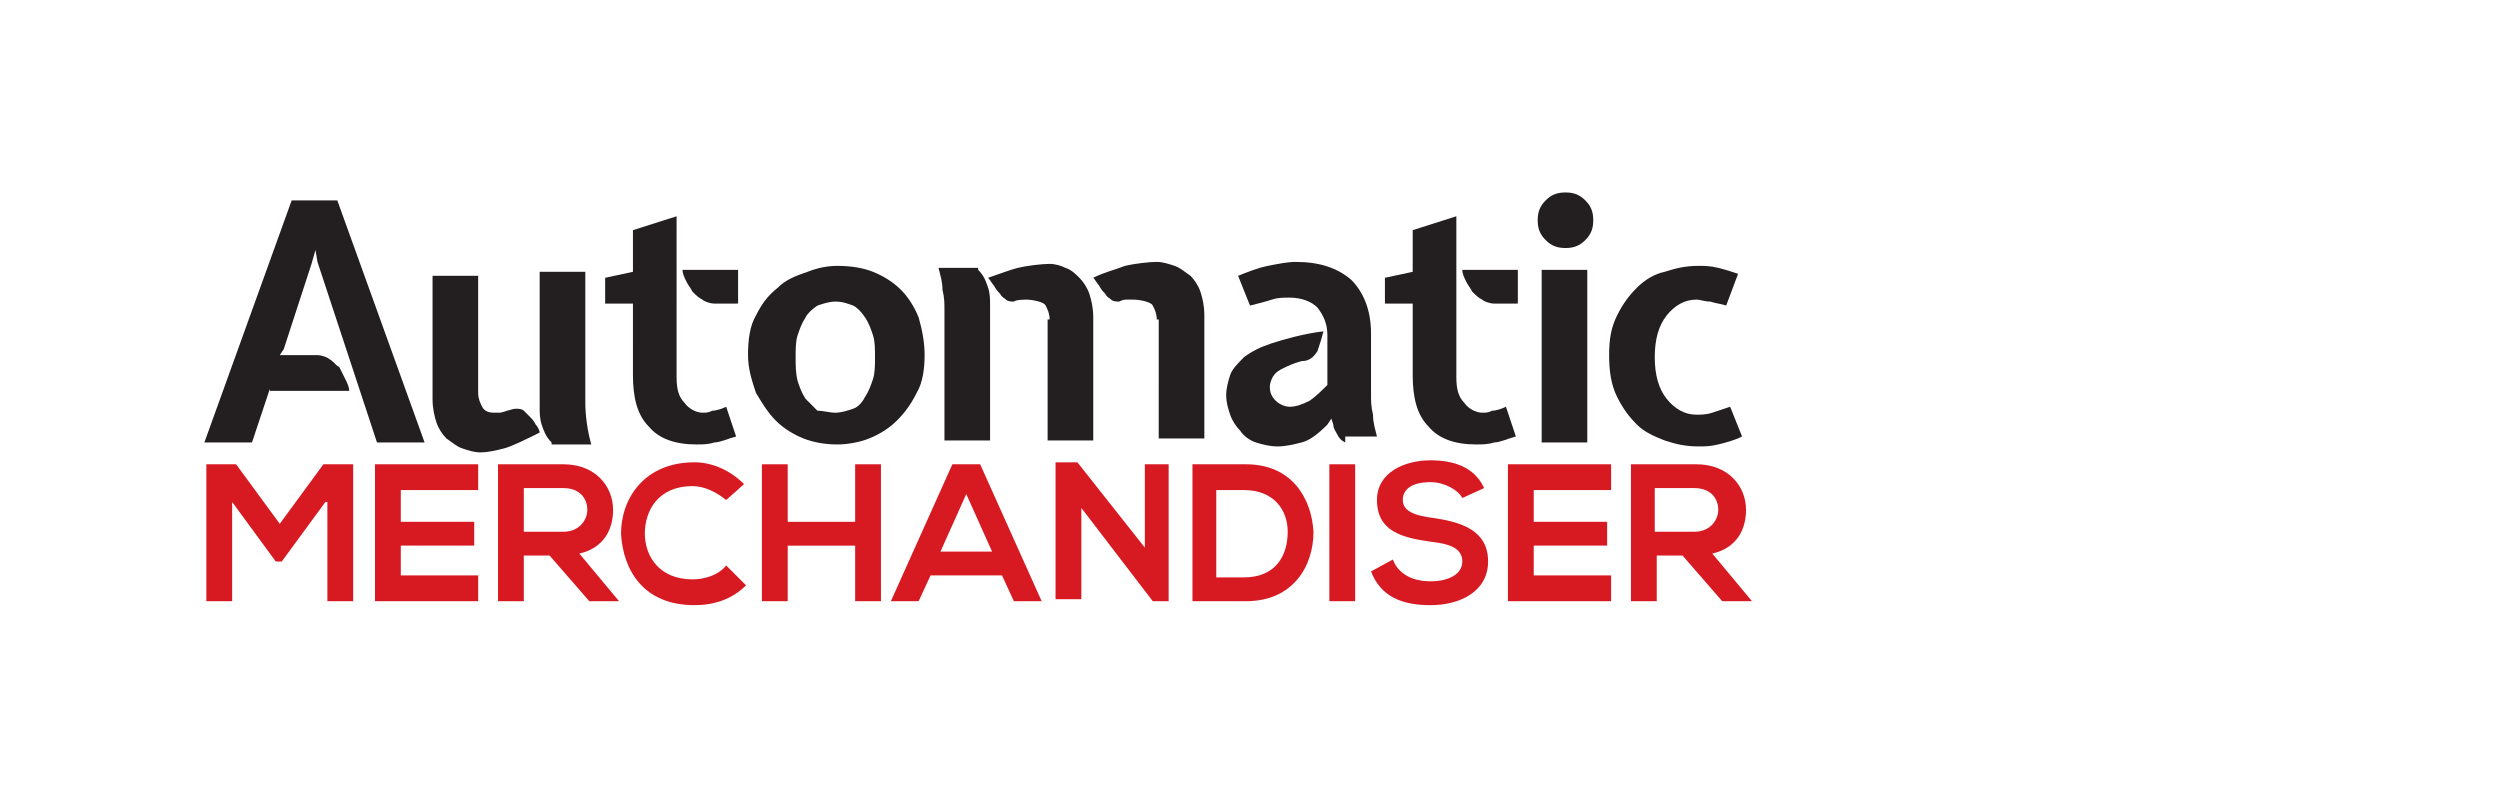
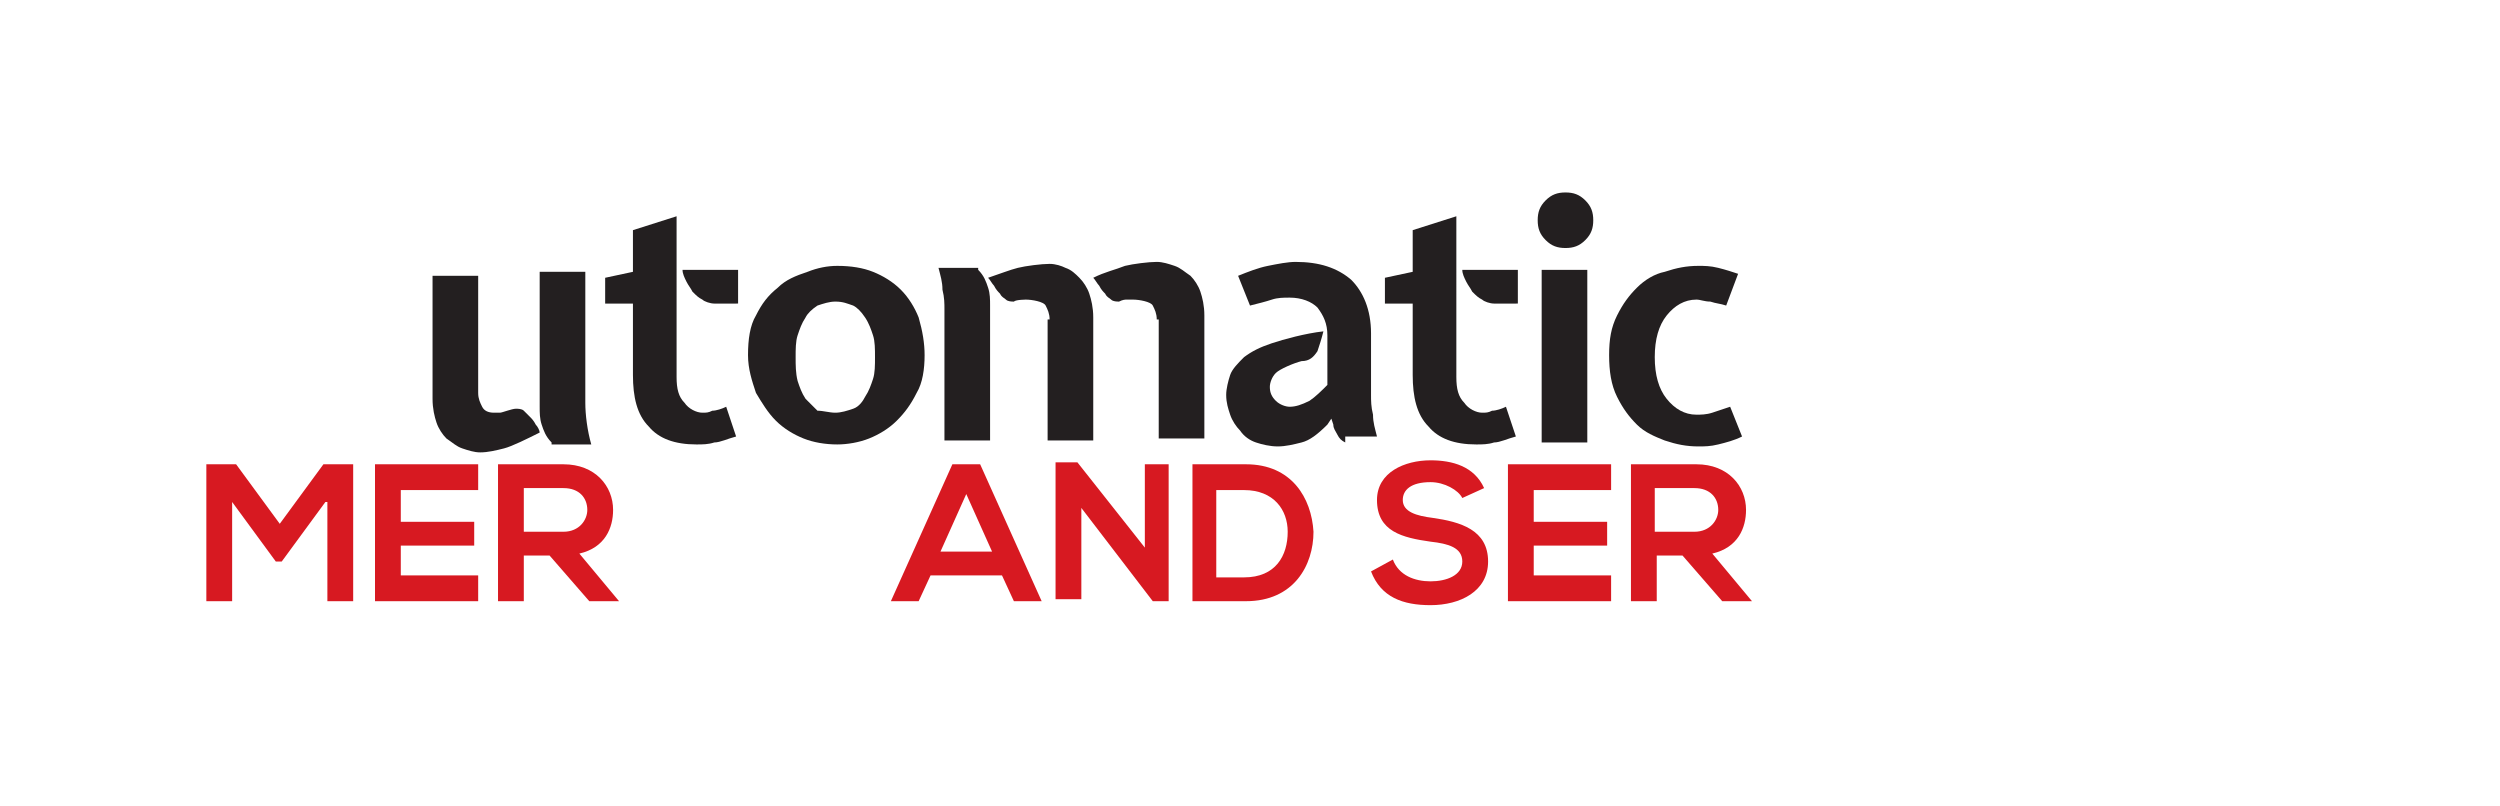
<svg xmlns="http://www.w3.org/2000/svg" version="1.1" id="Layer_1" x="0px" y="0px" viewBox="0 0 126 40.6" style="enable-background:new 0 0 126 40.6;" xml:space="preserve">
  <style type="text/css">
	.st0{fill:#231F20;}
	.st1{fill:#D71921;}
</style>
  <g>
    <g>
-       <path class="st0" d="M13.6,19.6l-0.9,2.7h-2.4l4.4-12.2h2.3l4.4,12.2H19l-3-9.1l-0.1-0.6l-0.2,0.7l-1.4,4.3l-0.2,0.3l0.3,0H16    c0.2,0,0.5,0.1,0.6,0.2c0.2,0.1,0.3,0.3,0.5,0.4c0.1,0.2,0.2,0.4,0.3,0.6c0.1,0.2,0.2,0.4,0.2,0.6H13.6z" />
      <path class="st0" d="M24.1,19.8c0,0.3,0.1,0.5,0.2,0.7c0.1,0.2,0.3,0.3,0.6,0.3c0.1,0,0.2,0,0.3,0c0.1,0,0.6-0.2,0.8-0.2    c0.1,0,0.3,0,0.4,0.1c0.1,0.1,0.2,0.2,0.3,0.3c0.1,0.1,0.2,0.2,0.3,0.4c0.1,0.1,0.2,0.3,0.2,0.4c-0.6,0.3-1.4,0.7-1.8,0.8    c-0.4,0.1-0.8,0.2-1.2,0.2c-0.3,0-0.6-0.1-0.9-0.2c-0.3-0.1-0.5-0.3-0.8-0.5c-0.2-0.2-0.4-0.5-0.5-0.8c-0.1-0.3-0.2-0.7-0.2-1.2    v-6.2h2.3V19.8z M27.8,22.3c-0.3-0.3-0.4-0.6-0.5-0.9c-0.1-0.3-0.1-0.6-0.1-0.9v-6.8h2.3v6.6c0,0.6,0.1,1.4,0.3,2.1H27.8z" />
      <path class="st0" d="M31.9,15.3h-1.4v-1.3l1.4-0.3v-2.1l2.2-0.7V19c0,0.6,0.1,1,0.4,1.3c0.2,0.3,0.6,0.5,0.9,0.5    c0.2,0,0.3,0,0.5-0.1c0.2,0,0.5-0.1,0.7-0.2l0.5,1.5c-0.4,0.1-0.8,0.3-1.1,0.3c-0.3,0.1-0.6,0.1-0.9,0.1c-1.1,0-1.9-0.3-2.4-0.9    c-0.6-0.6-0.8-1.5-0.8-2.6V15.3z M36,15.3c-0.2,0-0.5-0.1-0.6-0.2c-0.2-0.1-0.3-0.2-0.5-0.4c-0.1-0.2-0.2-0.3-0.3-0.5    c-0.1-0.2-0.2-0.4-0.2-0.6h2.8v1.7H36z" />
      <path class="st0" d="M46.6,17.9c0,0.7-0.1,1.4-0.4,1.9c-0.3,0.6-0.6,1-1,1.4c-0.4,0.4-0.9,0.7-1.4,0.9c-0.5,0.2-1.1,0.3-1.6,0.3    c-0.6,0-1.2-0.1-1.7-0.3c-0.5-0.2-1-0.5-1.4-0.9c-0.4-0.4-0.7-0.9-1-1.4c-0.2-0.6-0.4-1.2-0.4-1.9c0-0.8,0.1-1.5,0.4-2    c0.3-0.6,0.6-1,1.1-1.4c0.4-0.4,0.9-0.6,1.5-0.8c0.5-0.2,1-0.3,1.5-0.3c0.7,0,1.3,0.1,1.8,0.3c0.5,0.2,1,0.5,1.4,0.9    c0.4,0.4,0.7,0.9,0.9,1.4C46.5,16.7,46.6,17.3,46.6,17.9z M42.1,20.8c0.3,0,0.6-0.1,0.9-0.2c0.3-0.1,0.5-0.4,0.6-0.6    c0.2-0.3,0.3-0.6,0.4-0.9c0.1-0.3,0.1-0.7,0.1-1.1c0-0.4,0-0.8-0.1-1.1c-0.1-0.3-0.2-0.6-0.4-0.9c-0.2-0.3-0.4-0.5-0.6-0.6    c-0.3-0.1-0.5-0.2-0.9-0.2c-0.3,0-0.6,0.1-0.9,0.2c-0.3,0.2-0.5,0.4-0.6,0.6c-0.2,0.3-0.3,0.6-0.4,0.9c-0.1,0.3-0.1,0.7-0.1,1.1    c0,0.4,0,0.8,0.1,1.2c0.1,0.3,0.2,0.6,0.4,0.9c0.2,0.2,0.4,0.4,0.6,0.6C41.5,20.7,41.8,20.8,42.1,20.8z" />
      <path class="st0" d="M49.3,13.6c0.3,0.3,0.4,0.6,0.5,0.9c0.1,0.3,0.1,0.6,0.1,0.9v6.8h-2.3v-6.6c0-0.3,0-0.6-0.1-1    c0-0.4-0.1-0.7-0.2-1.1H49.3z M52.9,16.1c0-0.3-0.1-0.5-0.2-0.7c-0.1-0.2-0.7-0.3-1-0.3c-0.1,0,0.2,0,0.1,0c-0.1,0-0.6,0-0.7,0.1    c-0.1,0-0.3,0-0.4-0.1c-0.1-0.1-0.2-0.1-0.3-0.3c-0.1-0.1-0.2-0.2-0.3-0.4c-0.1-0.1-0.2-0.3-0.3-0.4c0.6-0.2,1.1-0.4,1.5-0.5    c0.4-0.1,1.2-0.2,1.6-0.2c0.3,0,0.6,0.1,0.8,0.2c0.3,0.1,0.5,0.3,0.7,0.5c0.2,0.2,0.4,0.5,0.5,0.8c0.1,0.3,0.2,0.7,0.2,1.2v6.2    h-2.3V16.1z M58.3,16.1c0-0.3-0.1-0.5-0.2-0.7c-0.1-0.2-0.7-0.3-1-0.3c-0.1,0-0.2,0-0.3,0c-0.1,0-0.2,0-0.4,0.1    c-0.1,0-0.3,0-0.4-0.1c-0.1-0.1-0.2-0.1-0.3-0.3c-0.1-0.1-0.2-0.2-0.3-0.4c-0.1-0.1-0.2-0.3-0.3-0.4c0.6-0.3,1.1-0.4,1.6-0.6    c0.4-0.1,1.2-0.2,1.6-0.2c0.3,0,0.6,0.1,0.9,0.2c0.3,0.1,0.5,0.3,0.8,0.5c0.2,0.2,0.4,0.5,0.5,0.8c0.1,0.3,0.2,0.7,0.2,1.2v6.2    h-2.3V16.1z" />
      <path class="st0" d="M67.8,22.3c-0.2-0.1-0.3-0.2-0.4-0.4c-0.1-0.2-0.2-0.3-0.2-0.5l-0.1-0.3l-0.2,0.3c-0.5,0.5-0.9,0.8-1.3,0.9    c-0.4,0.1-0.8,0.2-1.2,0.2c-0.4,0-0.8-0.1-1.1-0.2c-0.3-0.1-0.6-0.3-0.8-0.6c-0.2-0.2-0.4-0.5-0.5-0.8c-0.1-0.3-0.2-0.6-0.2-1    c0-0.3,0.1-0.7,0.2-1c0.1-0.3,0.4-0.6,0.7-0.9c0.4-0.3,0.8-0.5,1.4-0.7c0.6-0.2,1.7-0.5,2.6-0.6c-0.1,0.4-0.2,0.7-0.3,1    c-0.2,0.3-0.4,0.5-0.8,0.5c-0.4,0.1-1.1,0.4-1.3,0.6c-0.2,0.2-0.3,0.5-0.3,0.7c0,0.3,0.1,0.5,0.3,0.7c0.2,0.2,0.5,0.3,0.7,0.3    c0.3,0,0.6-0.1,1-0.3c0.3-0.2,0.6-0.5,0.9-0.8v-2.5c0-0.6-0.2-1-0.5-1.4c-0.3-0.3-0.8-0.5-1.4-0.5c-0.3,0-0.6,0-0.9,0.1    c-0.3,0.1-0.7,0.2-1.1,0.3l-0.6-1.5c0.5-0.2,1-0.4,1.5-0.5c0.5-0.1,1-0.2,1.4-0.2c1.2,0,2.1,0.3,2.8,0.9c0.6,0.6,1,1.5,1,2.7v3.1    c0,0.3,0,0.6,0.1,1c0,0.4,0.1,0.7,0.2,1.1H67.8z" />
      <path class="st0" d="M71.2,15.3h-1.4v-1.3l1.4-0.3v-2.1l2.2-0.7V19c0,0.6,0.1,1,0.4,1.3c0.2,0.3,0.6,0.5,0.9,0.5    c0.2,0,0.3,0,0.5-0.1c0.2,0,0.5-0.1,0.7-0.2l0.5,1.5c-0.4,0.1-0.8,0.3-1.1,0.3c-0.3,0.1-0.6,0.1-0.9,0.1c-1.1,0-1.9-0.3-2.4-0.9    c-0.6-0.6-0.8-1.5-0.8-2.6V15.3z M75.3,15.3c-0.2,0-0.5-0.1-0.6-0.2c-0.2-0.1-0.3-0.2-0.5-0.4c-0.1-0.2-0.2-0.3-0.3-0.5    c-0.1-0.2-0.2-0.4-0.2-0.6h2.8v1.7H75.3z" />
      <path class="st0" d="M77.5,11.1c0-0.4,0.1-0.7,0.4-1c0.3-0.3,0.6-0.4,1-0.4c0.4,0,0.7,0.1,1,0.4c0.3,0.3,0.4,0.6,0.4,1    c0,0.4-0.1,0.7-0.4,1c-0.3,0.3-0.6,0.4-1,0.4c-0.4,0-0.7-0.1-1-0.4C77.6,11.8,77.5,11.5,77.5,11.1z M77.7,22.3v-8.7H80v8.7H77.7z" />
      <path class="st0" d="M85.6,13.4c0.3,0,0.6,0,1,0.1c0.4,0.1,0.7,0.2,1,0.3l-0.6,1.6c-0.3-0.1-0.5-0.1-0.8-0.2    c-0.3,0-0.5-0.1-0.7-0.1c-0.6,0-1.1,0.3-1.5,0.8c-0.4,0.5-0.6,1.2-0.6,2.1c0,0.9,0.2,1.6,0.6,2.1c0.4,0.5,0.9,0.8,1.5,0.8    c0.2,0,0.5,0,0.8-0.1c0.3-0.1,0.6-0.2,0.9-0.3l0.6,1.5c-0.4,0.2-0.8,0.3-1.2,0.4c-0.4,0.1-0.7,0.1-1,0.1c-0.6,0-1.1-0.1-1.7-0.3    c-0.5-0.2-1-0.4-1.4-0.8c-0.4-0.4-0.7-0.8-1-1.4c-0.3-0.6-0.4-1.3-0.4-2.1c0-0.8,0.1-1.4,0.4-2c0.3-0.6,0.6-1,1-1.4    c0.4-0.4,0.9-0.7,1.4-0.8C84.5,13.5,85,13.4,85.6,13.4z" />
    </g>
    <g>
      <g>
        <path class="st1" d="M16.4,25.3l-2.2,3h-0.3l-2.2-3v5h-1.3v-6.9h1.5l2.2,3l2.2-3h1.5v6.9h-1.3V25.3z" />
        <path class="st1" d="M24.1,30.3h-5.2c0-2.3,0-4.6,0-6.9h5.2v1.3h-3.9v1.6h3.7v1.2h-3.7V29h3.9V30.3z" />
        <path class="st1" d="M31.2,30.3h-1.5l-2-2.3h-1.3v2.3h-1.3v-6.9c1.1,0,2.2,0,3.3,0c1.6,0,2.5,1.1,2.5,2.3c0,0.9-0.4,1.9-1.7,2.2     L31.2,30.3L31.2,30.3z M26.4,24.6v2.2h2c0.8,0,1.2-0.6,1.2-1.1c0-0.6-0.4-1.1-1.2-1.1H26.4z" />
-         <path class="st1" d="M37.6,29.5c-0.7,0.7-1.6,1-2.6,1c-2.6,0-3.6-1.8-3.7-3.6c0-1.8,1.2-3.6,3.7-3.6c0.9,0,1.8,0.4,2.5,1.1     l-0.9,0.8c-0.5-0.4-1.1-0.7-1.7-0.7c-1.7,0-2.4,1.2-2.4,2.4c0,1.1,0.7,2.3,2.4,2.3c0.6,0,1.3-0.2,1.7-0.7L37.6,29.5z" />
-         <path class="st1" d="M43.1,30.3v-2.8h-3.4v2.8h-1.3v-6.9h1.3v2.9h3.4v-2.9h1.3v6.9H43.1z" />
        <path class="st1" d="M50.5,29h-3.6l-0.6,1.3h-1.4l3.1-6.9h1.4l3.1,6.9h-1.4L50.5,29z M48.7,24.9l-1.3,2.9h2.6L48.7,24.9z" />
        <path class="st1" d="M57.6,23.4h1.3v6.9h-0.8v0l-3.6-4.7v4.6h-1.3v-6.9h1.1l3.4,4.3V23.4z" />
        <path class="st1" d="M66.2,26.8c0,1.7-1,3.5-3.4,3.5c-0.8,0-1.9,0-2.7,0v-6.9c0.8,0,1.9,0,2.7,0C65.1,23.4,66.1,25.1,66.2,26.8z      M61.3,29.1h1.4c1.6,0,2.2-1.1,2.2-2.3c0-1.1-0.7-2.1-2.2-2.1h-1.4V29.1z" />
-         <path class="st1" d="M67,30.3v-6.9h1.3v6.9H67z" />
+         <path class="st1" d="M67,30.3v-6.9h1.3H67z" />
        <path class="st1" d="M73.7,25.1c-0.2-0.4-0.9-0.8-1.6-0.8c-1,0-1.4,0.4-1.4,0.9c0,0.6,0.7,0.8,1.5,0.9c1.4,0.2,2.8,0.6,2.8,2.2     c0,1.5-1.4,2.2-2.9,2.2c-1.4,0-2.5-0.4-3-1.7l1.1-0.6c0.3,0.8,1.1,1.1,1.9,1.1c0.8,0,1.6-0.3,1.6-1c0-0.7-0.7-0.9-1.6-1     c-1.4-0.2-2.7-0.5-2.7-2.1c0-1.4,1.4-2,2.7-2c1.1,0,2.2,0.3,2.7,1.4L73.7,25.1z" />
        <path class="st1" d="M81.1,30.3H76c0-2.3,0-4.6,0-6.9h5.2v1.3h-3.9v1.6H81v1.2h-3.7V29h3.9V30.3z" />
        <path class="st1" d="M88.3,30.3h-1.5l-2-2.3h-1.3v2.3h-1.3v-6.9c1.1,0,2.2,0,3.3,0c1.6,0,2.5,1.1,2.5,2.3c0,0.9-0.4,1.9-1.7,2.2     L88.3,30.3L88.3,30.3z M83.4,24.6v2.2h2c0.8,0,1.2-0.6,1.2-1.1c0-0.6-0.4-1.1-1.2-1.1H83.4z" />
      </g>
    </g>
  </g>
</svg>